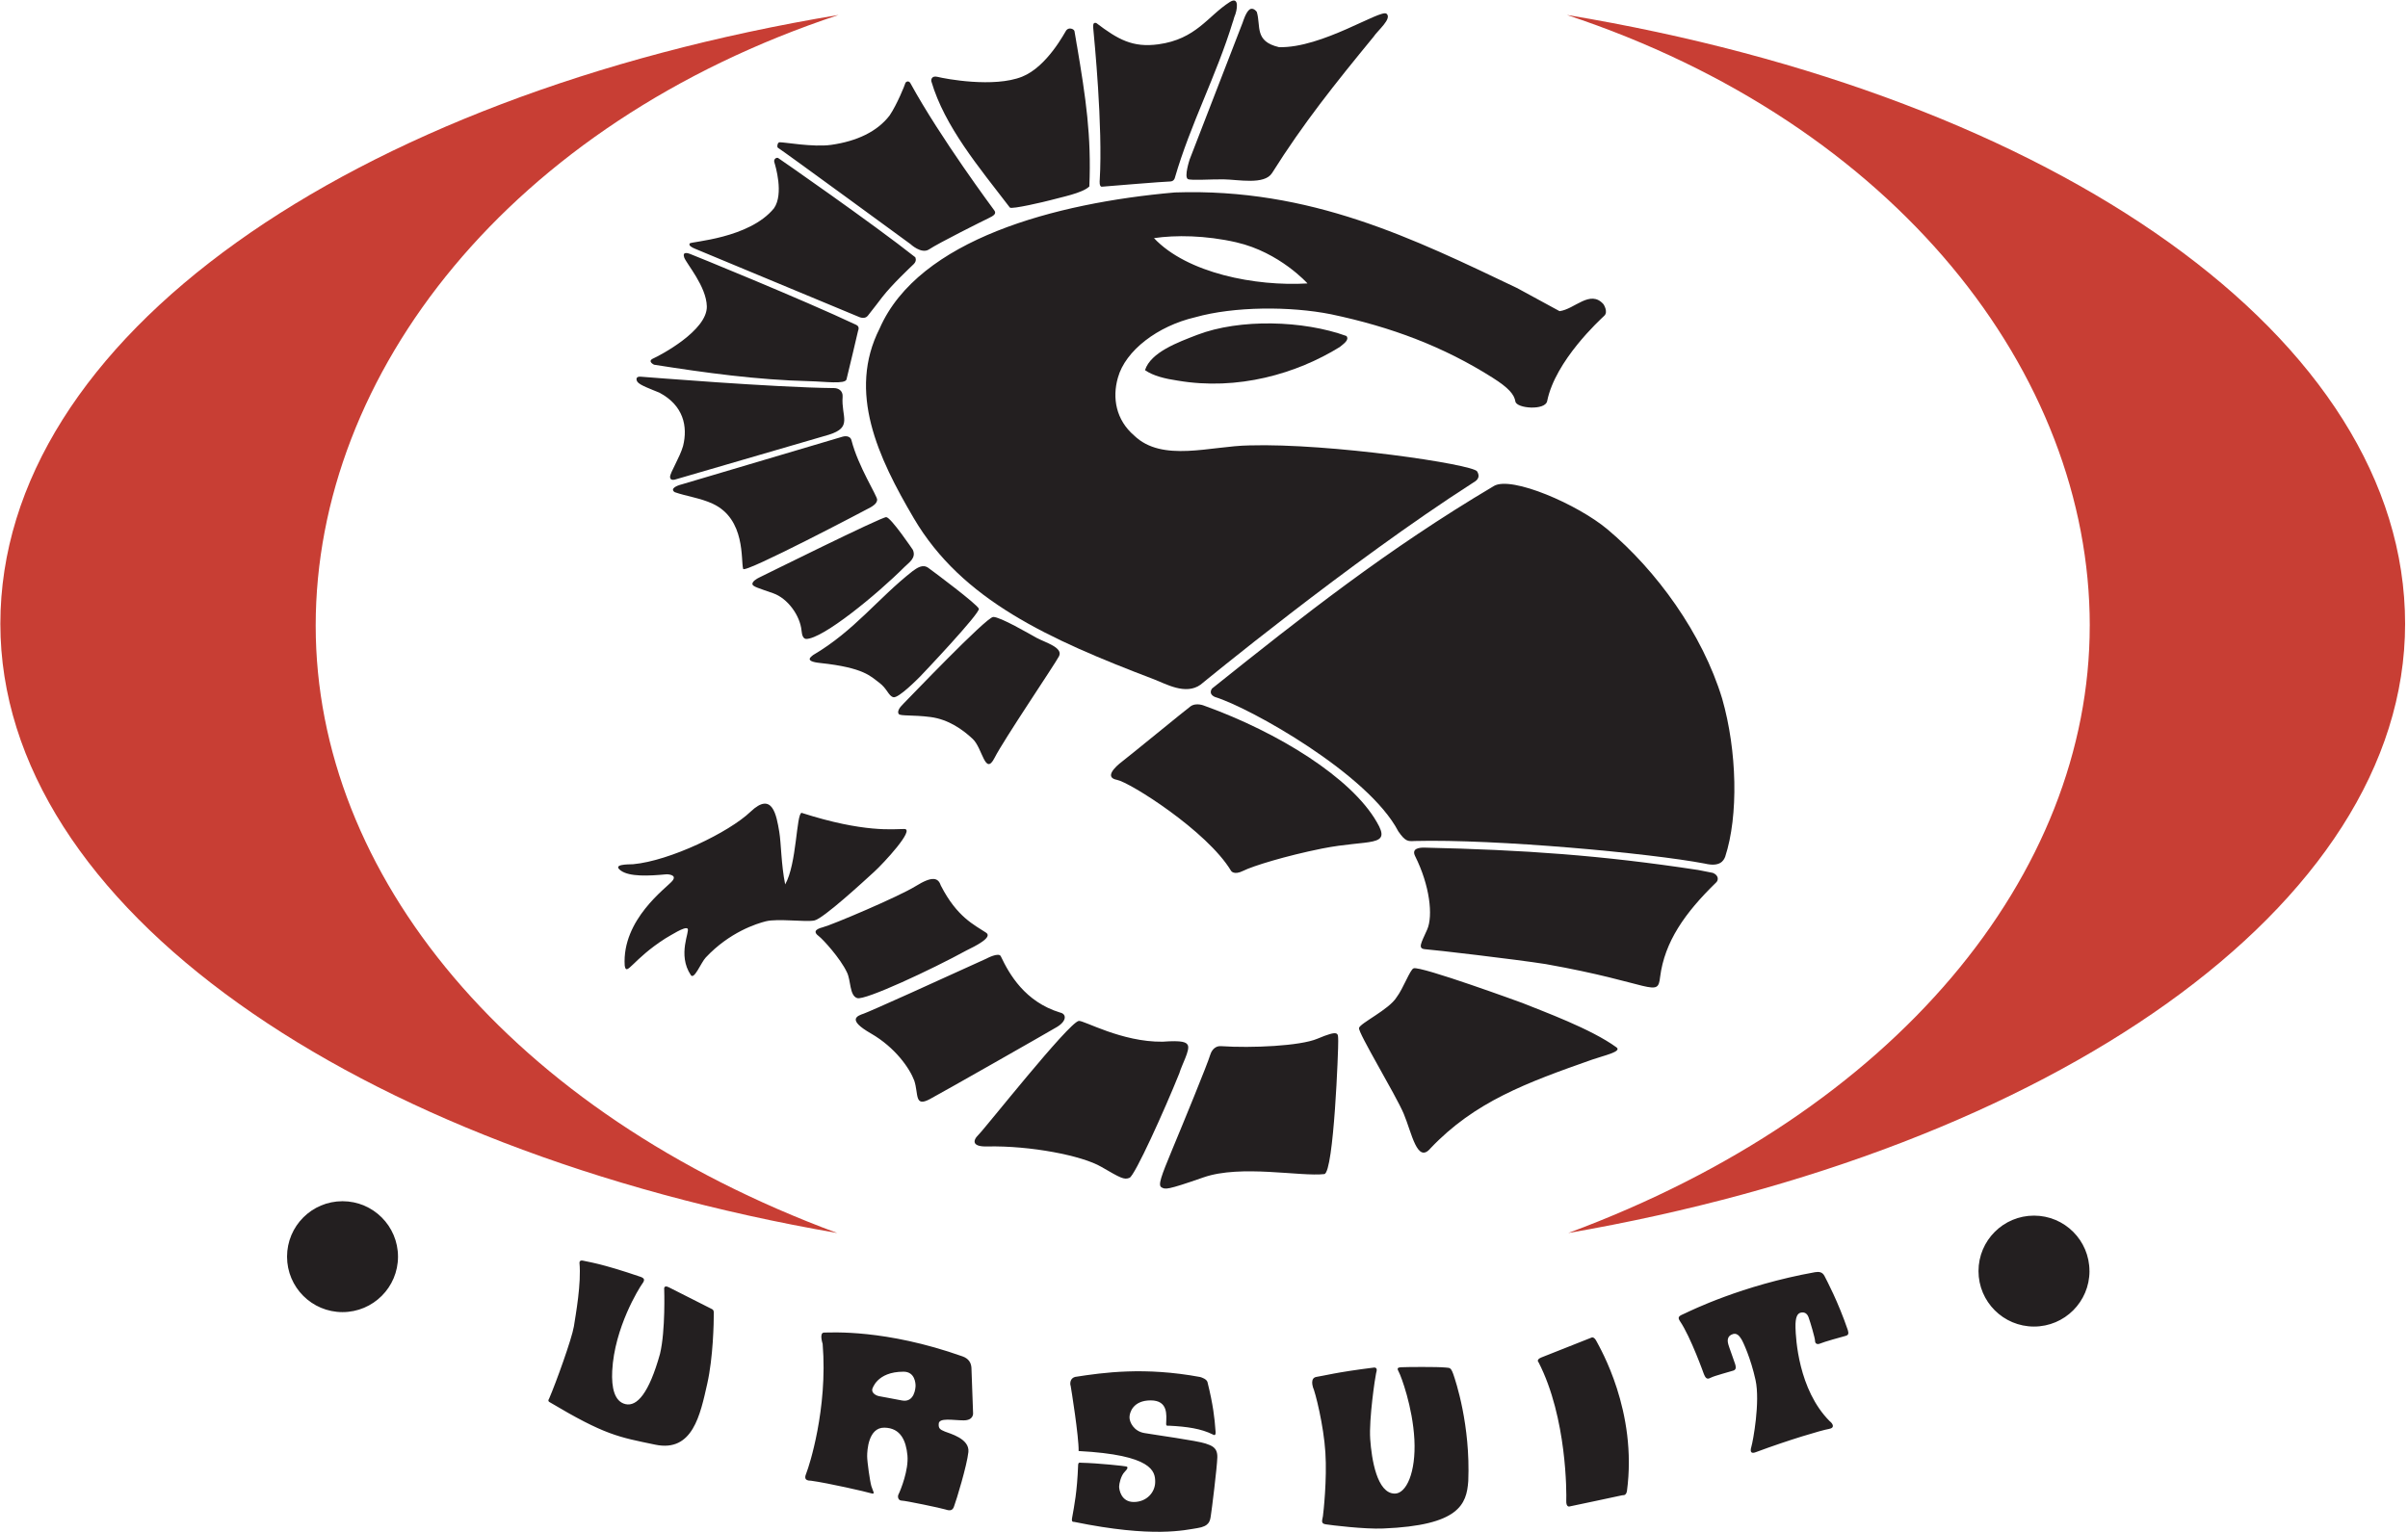
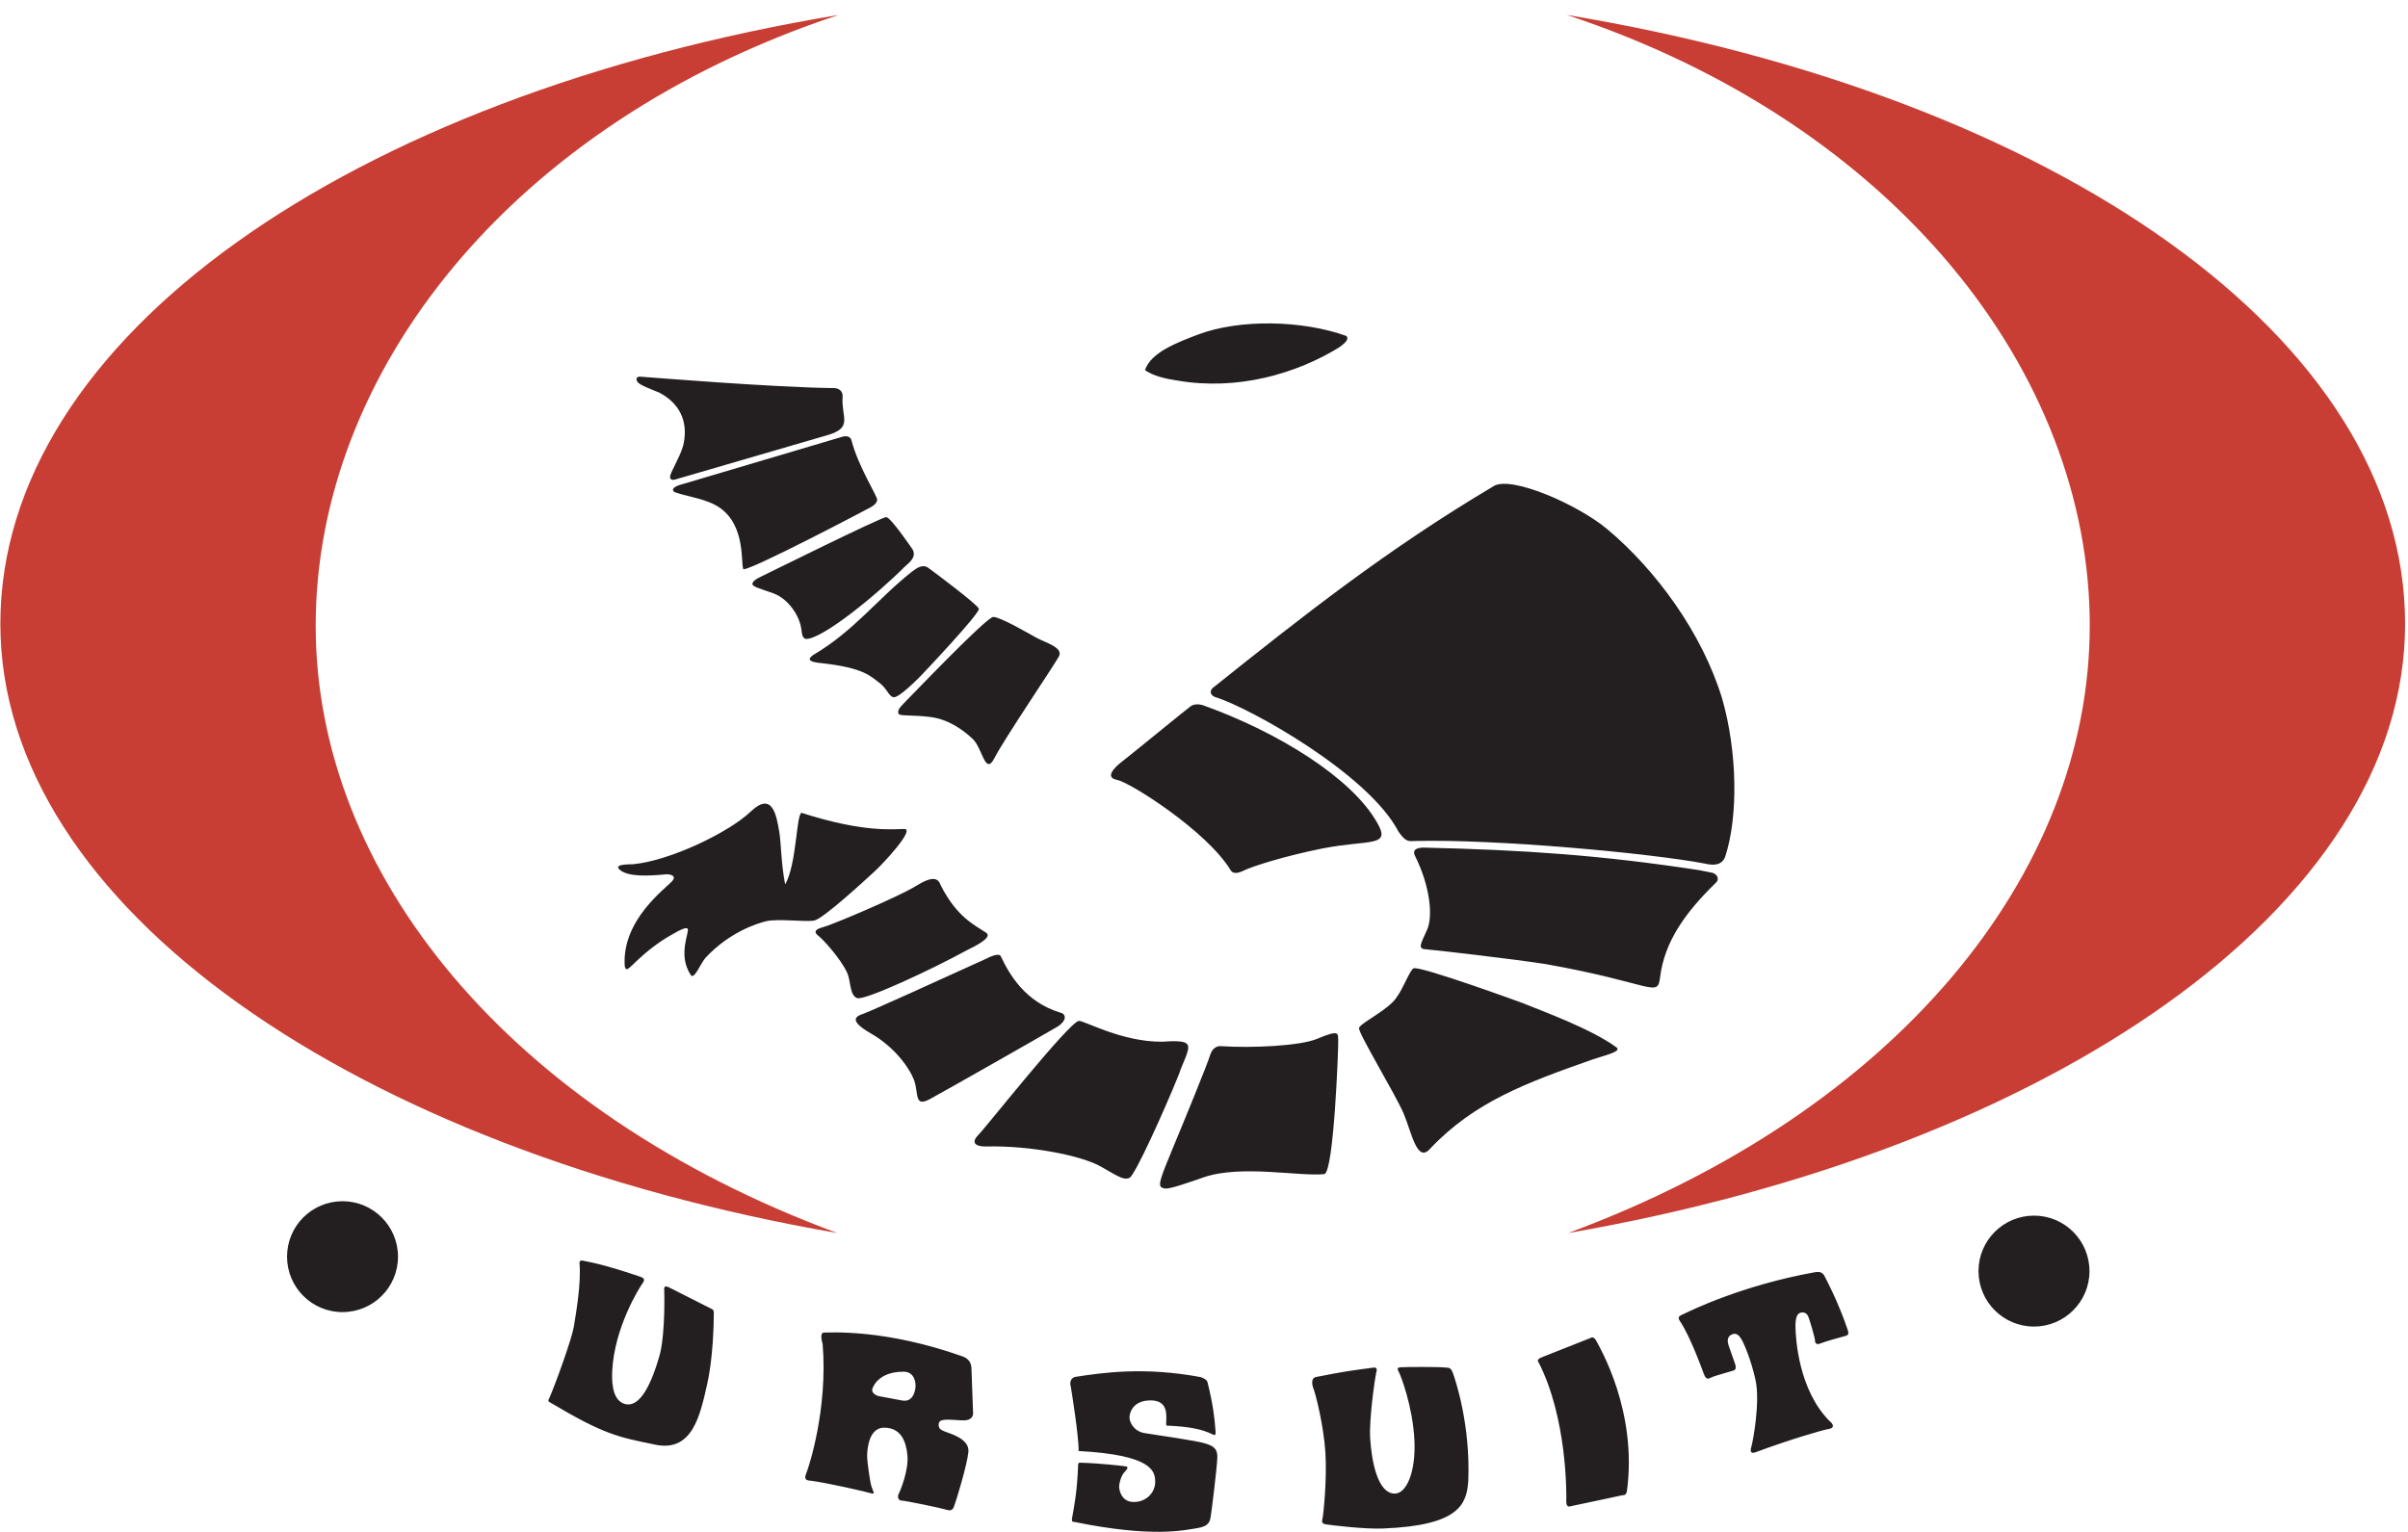
<svg xmlns="http://www.w3.org/2000/svg" width="88" height="56" viewBox="0 0 88 56">
  <g fill="none" fill-rule="evenodd">
    <path d="M11.537 22.873c0-9.227 7.097-18.35 19.108-22.327C12.795 3.51.013 12.354.013 22.804c0 10.35 13.002 19.225 30.584 22.27-11.963-4.427-19.06-13.113-19.06-22.2M76.37 22.873c0-9.227-7.097-18.35-19.11-22.327C75.11 3.51 87.894 12.354 87.894 22.804c0 10.35-13 19.225-30.585 22.27 11.965-4.427 19.06-13.113 19.06-22.2" fill="#C83E34" />
-     <path d="M45.056.79c-.607 1.988-1.546 3.728-2.123 5.717 0 0-.028.13-.182.128-.15-.003-2.374.18-2.482.19-.107.01-.08-.236-.08-.236.12-1.97-.208-5.235-.225-5.432-.017-.196-.047-.355.098-.317.794.603 1.33.907 2.268.78 1.386-.188 1.81-1.035 2.61-1.545.363-.232.28.302.168.546l-.05.17zM45.93.436c.155.525-.097 1.076.812 1.288 1.574.042 3.716-1.404 3.93-1.222.21.18-.326.612-.477.844-1.424 1.735-2.56 3.156-3.708 4.98-.28.442-1.23.238-1.772.23-.424-.007-1.202.048-1.304-.01-.147-.08.066-.72.066-.72l1.94-5.012s.114-.376.25-.468c.137-.093.263.09.263.09M39.354 1.646c.328 1.942.534 3.323.456 5.17-.254.248-1.034.392-1.416.5-.176.048-1.43.347-1.49.27C35.766 6.1 34.526 4.63 34.038 2.98c-.017-.05-.005-.228.228-.17.274.07 2.055.407 3.088-.007.923-.37 1.57-1.64 1.612-1.694.098-.125.28-.05.3.027.01.038.086.51.086.51M33.272 3.044c1.107 2.018 3.022 4.587 3.068 4.652.082.118-.025.19-.213.28-.19.09-1.826.907-2.174 1.14-.282.186-.685-.197-.685-.197s-4.664-3.415-4.84-3.518c-.04-.025-.018-.193.057-.2.147-.012 1.226.19 1.895.094.933-.134 1.677-.482 2.13-1.073.273-.404.556-1.108.572-1.174.018-.067.13-.114.19-.006M33.45 9.405c-1.546-1.226-4.987-3.616-5.015-3.63-.06-.028-.174.04-.136.16.037.12.352 1.15-.013 1.678-.907 1.11-3.03 1.215-3.08 1.285-.05.077.07.142.182.19l6 2.496s.208.102.323-.038c.115-.14.533-.688.533-.688.363-.466 1.02-1.08 1.15-1.206.126-.127.054-.247.054-.247M45.19 8.86c-1.14-.262-2.238-.27-3.018-.155 1.21 1.284 3.716 1.77 5.61 1.656 0 0-1.017-1.137-2.59-1.5m10.285 1.688l1.516.825c.545-.063 1.12-.804 1.605-.254 0 0 .185.276.03.423-.156.148-1.788 1.636-2.088 3.122-.07.348-1.115.27-1.16.013-.042-.256-.243-.498-.832-.87-1.795-1.137-3.695-1.854-5.906-2.32-1.484-.296-3.54-.292-4.966.11-1.364.317-2.55 1.215-2.823 2.21-.212.74-.07 1.543.595 2.114 1.03.994 2.79.38 4.213.36 2.94-.085 8.166.69 8.32.95.153.258-.07.365-.165.425-4.484 2.877-9.942 7.372-9.942 7.372-.548.393-1.27-.032-1.706-.198-3.85-1.466-7.016-2.897-8.772-5.884-1.313-2.232-2.43-4.613-1.25-6.94 1.426-3.258 6.424-4.59 10.788-4.972 4.97-.17 8.727 1.693 12.544 3.512M31.298 11.88c.135.065.06.213.06.213s-.372 1.593-.423 1.777c-.05.184-.798.077-1.364.064-1.913-.047-3.79-.306-5.668-.602 0 0-.267-.124-.027-.23.24-.107 1.976-1.016 1.955-1.903-.016-.732-.753-1.568-.828-1.79-.073-.222.134-.156.206-.13.073.024 4.12 1.67 6.09 2.6" fill="#231F20" />
    <path d="M49.205 12.282c.122.148-.12.297-.243.403-1.574.973-3.726 1.607-5.938 1.226-.424-.062-.88-.168-1.18-.38.21-.655 1.2-1.017 1.907-1.29 1.56-.598 3.88-.53 5.455.042M30.483 14.187c.152 0 .327.095.31.317-.055.737.38 1.112-.5 1.387l-5.626 1.64s-.18.058-.18-.098c0-.155.353-.702.475-1.127.18-.72.014-1.486-.865-1.952-.304-.127-.725-.275-.804-.398-.05-.077-.063-.2.118-.186.18.012 4.876.396 7.073.417M31.116 16.09c-.03-.123-.168-.17-.32-.128l-5.88 1.744c-.186.046-.442.158-.26.285.423.15.94.214 1.388.422 1.217.564 1.023 2.083 1.115 2.384.055.177 4.577-2.206 4.65-2.248.075-.043.237-.135.247-.278.007-.142-.692-1.21-.94-2.18M54.593 17.767c-3.9 2.313-6.963 4.736-10.296 7.4 0 0-.162.19.1.31 1.29.395 5.617 2.824 6.703 4.912.255.37.353.37.594.354 2.98-.076 8.608.444 10.61.826.556.133.687-.11.743-.252.49-1.498.435-3.87-.11-5.775-.726-2.39-2.406-4.692-4.19-6.19-1.077-.907-3.51-1.968-4.154-1.586M32.388 18.904c-.17-.01-4.508 2.144-4.627 2.2-.118.054-.27.154-.265.246.004.092.234.152.762.338.527.186.98.81 1.034 1.363.016.17.057.296.167.306.613 0 2.594-1.63 3.6-2.636.152-.153.436-.322.3-.623 0 0-.798-1.183-.97-1.193M35.773 22.25c.056.16-2.065 2.398-2.148 2.482-.084.084-.79.8-.976.755-.185-.047-.22-.314-.53-.54-.297-.217-.54-.54-2.14-.71-.648-.066-.297-.25-.266-.29 1.515-.89 2.373-2.08 3.645-3.074.15-.106.358-.263.565-.116.207.148 1.793 1.335 1.848 1.494M37.906 23.33c-.29-.16-1.355-.783-1.608-.777-.253.003-3.124 3.018-3.285 3.174-.16.155-.227.287-.17.372.06.083.512.028 1.167.113.653.086 1.175.46 1.538.8.362.34.452 1.372.798.692.346-.68 2.185-3.392 2.354-3.712.168-.32-.504-.506-.794-.664" fill="#231F20" />
    <path d="M44.024 25.803c2.698.973 5.362 2.628 6.29 4.247.558.94-.272.625-2.005.97-1.34.27-2.524.638-2.873.812-.35.176-.448 0-.448 0-.88-1.46-3.7-3.236-4.168-3.324-.47-.088-.076-.47.192-.673.266-.202 2.27-1.845 2.488-2.008.217-.163.522-.024.522-.024M28.694 32.33c.426-.747.406-2.58.6-2.616 2.296.737 3.355.59 3.755.59.402 0-.76 1.254-1.102 1.565-.342.312-1.86 1.716-2.187 1.78-.328.065-1.342-.08-1.774.03-.332.084-1.318.39-2.195 1.324-.174.185-.422.827-.545.642-.505-.757-.02-1.61-.12-1.7-.098-.09-.622.254-.81.36-1.208.772-1.422 1.41-1.486.994-.107-1.69 1.533-2.846 1.738-3.094.205-.245-.205-.245-.205-.245-.667.064-1.36.094-1.677-.136-.317-.232.233-.224.454-.232 1.337-.124 3.494-1.16 4.29-1.92.797-.76.945.124 1.048.735.07.413.068 1.193.216 1.923M62.04 31.8c-3.522-.536-6.343-.732-9.986-.815-.185-.003-.48.028-.338.312.538 1.077.66 2.182.44 2.683-.222.5-.358.7-.07.72.29.018 3.31.37 4.403.543 3.927.698 4.09 1.263 4.18.467.164-1.28.898-2.334 2.05-3.454.09-.086.09-.26-.122-.347l-.557-.11zM34.387 32.38c.59 1.147 1.215 1.427 1.65 1.715.26.17-.412.5-.714.647-1.273.698-3.704 1.832-3.994 1.745-.29-.09-.228-.653-.38-.948-.242-.51-.87-1.2-1.033-1.323-.164-.122-.172-.237.155-.32.328-.082 2.765-1.115 3.388-1.5.623-.387.83-.312.927-.017M36.577 34.963c.304.64.874 1.657 2.165 2.052.24.05.247.31-.118.528-.366.218-4.075 2.33-4.644 2.636-.57.305-.406-.187-.568-.676-.166-.447-.695-1.212-1.582-1.723-.89-.51-.502-.645-.268-.725.232-.08 2.816-1.247 4.482-2.01 0 0 .467-.254.533-.082M51.66 35.398c-.13.044-.38.744-.623 1.06-.274.446-1.332.945-1.372 1.12-.04.172 1.338 2.436 1.634 3.136.295.7.492 1.848.983 1.258 1.61-1.695 3.495-2.39 5.906-3.238.405-.143 1.104-.29.885-.448-.93-.678-2.678-1.313-3.434-1.62 0 0-3.728-1.366-3.98-1.268M42.483 38.08c-1.492.017-2.88-.788-3.06-.76-.386.08-3.412 3.916-3.66 4.157-.244.24-.213.448.317.432 1.58-.033 3.464.333 4.17.747.707.41.83.48 1.028.4.196-.08 1.275-2.465 1.82-3.82.092-.317.395-.845.312-1.026-.05-.107-.18-.186-.927-.13M48.905 38.036c.01.26-.16 4.812-.506 4.883-.862.102-3.054-.355-4.415.12-1.36.475-1.397.442-1.536.365-.14-.075-.012-.408.386-1.37.4-.96 1.296-3.14 1.395-3.478.024-.078.122-.33.395-.313 1.124.075 2.887-.006 3.515-.27.82-.345.756-.2.765.062M14.545 45.938c0 1.12-.908 2.027-2.028 2.027s-2.027-.907-2.027-2.027.907-2.027 2.027-2.027 2.028.908 2.028 2.028M76.36 46.465c0 1.12-.908 2.028-2.028 2.028s-2.028-.907-2.028-2.028c0-1.12.908-2.027 2.028-2.027s2.027.906 2.027 2.027M39.12 50.644c-.025-.13.02-.27.17-.31 1.026-.16 2.54-.373 4.572.004.058.016.234.076.265.184.208.83.263 1.35.29 1.742.007.075.037.263-.1.172-.42-.21-.933-.285-1.585-.318-.072-.002-.124.027-.114-.1.008-.276.082-.826-.566-.826-.65 0-.775.45-.775.62 0 .173.153.508.545.574.39.068 1.92.277 2.235.383.21.075.44.133.43.505-.01.372-.21 1.977-.24 2.148-.028.173-.047.373-.496.44-.442.066-1.595.366-4.493-.228-.033-.007-.114.024-.076-.16.077-.44.18-.92.218-1.923.008-.103.06-.082.096-.08.67.015 1.63.124 1.667.137.054.018.07.066-.065.2-.133.133-.2.43-.2.534 0 .105.067.564.535.564.47 0 .783-.353.783-.735 0-.383-.095-.985-2.798-1.128.01-.525-.27-2.27-.294-2.4M62.274 50.246s-.49-1.38-.88-1.95c-.11-.165-.02-.195.186-.287.203-.094 2.073-1.023 4.75-1.503.134-.02.266-.02.348.143.082.163.49.92.85 1.972.03.11.04.183-.084.214-.122.03-.807.224-.92.276-.11.05-.193.01-.193-.092s-.172-.685-.235-.858c-.06-.174-.184-.205-.295-.174-.112.03-.195.154-.185.542.01.388.102 2.268 1.248 3.422.11.082.213.246-.03.286-.246.04-1.463.398-2.668.848-.154.06-.225.01-.164-.194.062-.204.328-1.644.154-2.442-.174-.797-.46-1.41-.52-1.5-.062-.092-.164-.268-.37-.155-.203.112-.11.337-.07.46.04.124.194.54.215.613.02.07.06.194-.063.235-.123.04-.705.195-.817.256-.113.06-.184.07-.256-.114M32.152 51.043c.132.02.368.072.817.153.45.082.49-.46.49-.54 0-.083-.02-.513-.44-.513-.992 0-1.144.645-1.144.645-.02.142.144.235.276.255m-2.085-1.91s-.143-.42.052-.42c.264 0 2.226-.133 5.057.87.224.08.316.233.326.42.01.18.06 1.652.06 1.652s.032.267-.346.267-.91-.113-.91.133c-.01.164.052.204.225.276.174.072.91.256.86.748-.052.49-.44 1.767-.522 1.98-.05.164-.153.175-.307.123-.153-.05-1.472-.326-1.605-.326-.132 0-.163-.142-.122-.225.082-.164.378-.9.328-1.43-.05-.533-.246-1.002-.84-1.012-.592-.01-.632.838-.632 1.042 0 .204.102.92.153 1.093.05.174.164.317 0 .266-.163-.052-1.594-.38-2.206-.462-.268 0-.227-.14-.156-.316.072-.174.777-2.3.583-4.68M21.178 46.16s-.01-.113.142-.073c.154.042.614.083 2.106.594.122.053.153.102.04.255-.112.155-1.012 1.596-1.093 3.18-.03.61.08 1.123.49 1.214.41.09.85-.38 1.257-1.84.205-.858.153-2.36.153-2.36s-.03-.174.174-.07c.205.102 1.544.78 1.582.8.037.02.057.064.057.128 0 .364-.023 1.632-.24 2.596-.256 1.134-.53 2.512-1.9 2.227-1.357-.283-1.83-.345-3.87-1.56-.017-.012-.064-.038-.008-.125.244-.562.83-2.186.904-2.636.07-.45.275-1.574.204-2.33M56.225 49.797s-.102-.09.102-.174l1.83-.725s.092-.062.193.143c.102.205 1.503 2.545 1.105 5.477-.04.174-.144.133-.174.143-.03.01-1.93.41-1.93.41s-.123.03-.112-.216c.01-.245.03-3.024-1.013-5.057M47.98 50.696s-.113-.327.132-.363c.262-.038.705-.168 2.116-.343.112.012.09.103.06.216-.03.112-.265 1.675-.214 2.4.05.727.245 1.993.9 1.993.417 0 .775-.767.715-1.973-.063-1.206-.492-2.33-.564-2.462-.07-.133-.08-.175.092-.184.173-.01 1.31-.02 1.605.01.154.02.192-.02.286.236.09.255.632 1.87.55 3.913-.06.858-.337 1.624-3.106 1.736-.684.03-1.91-.122-2.106-.153-.193-.03-.12-.153-.1-.296.02-.144.153-1.338.09-2.33-.062-.99-.367-2.202-.46-2.4" fill="#231F20" />
  </g>
</svg>